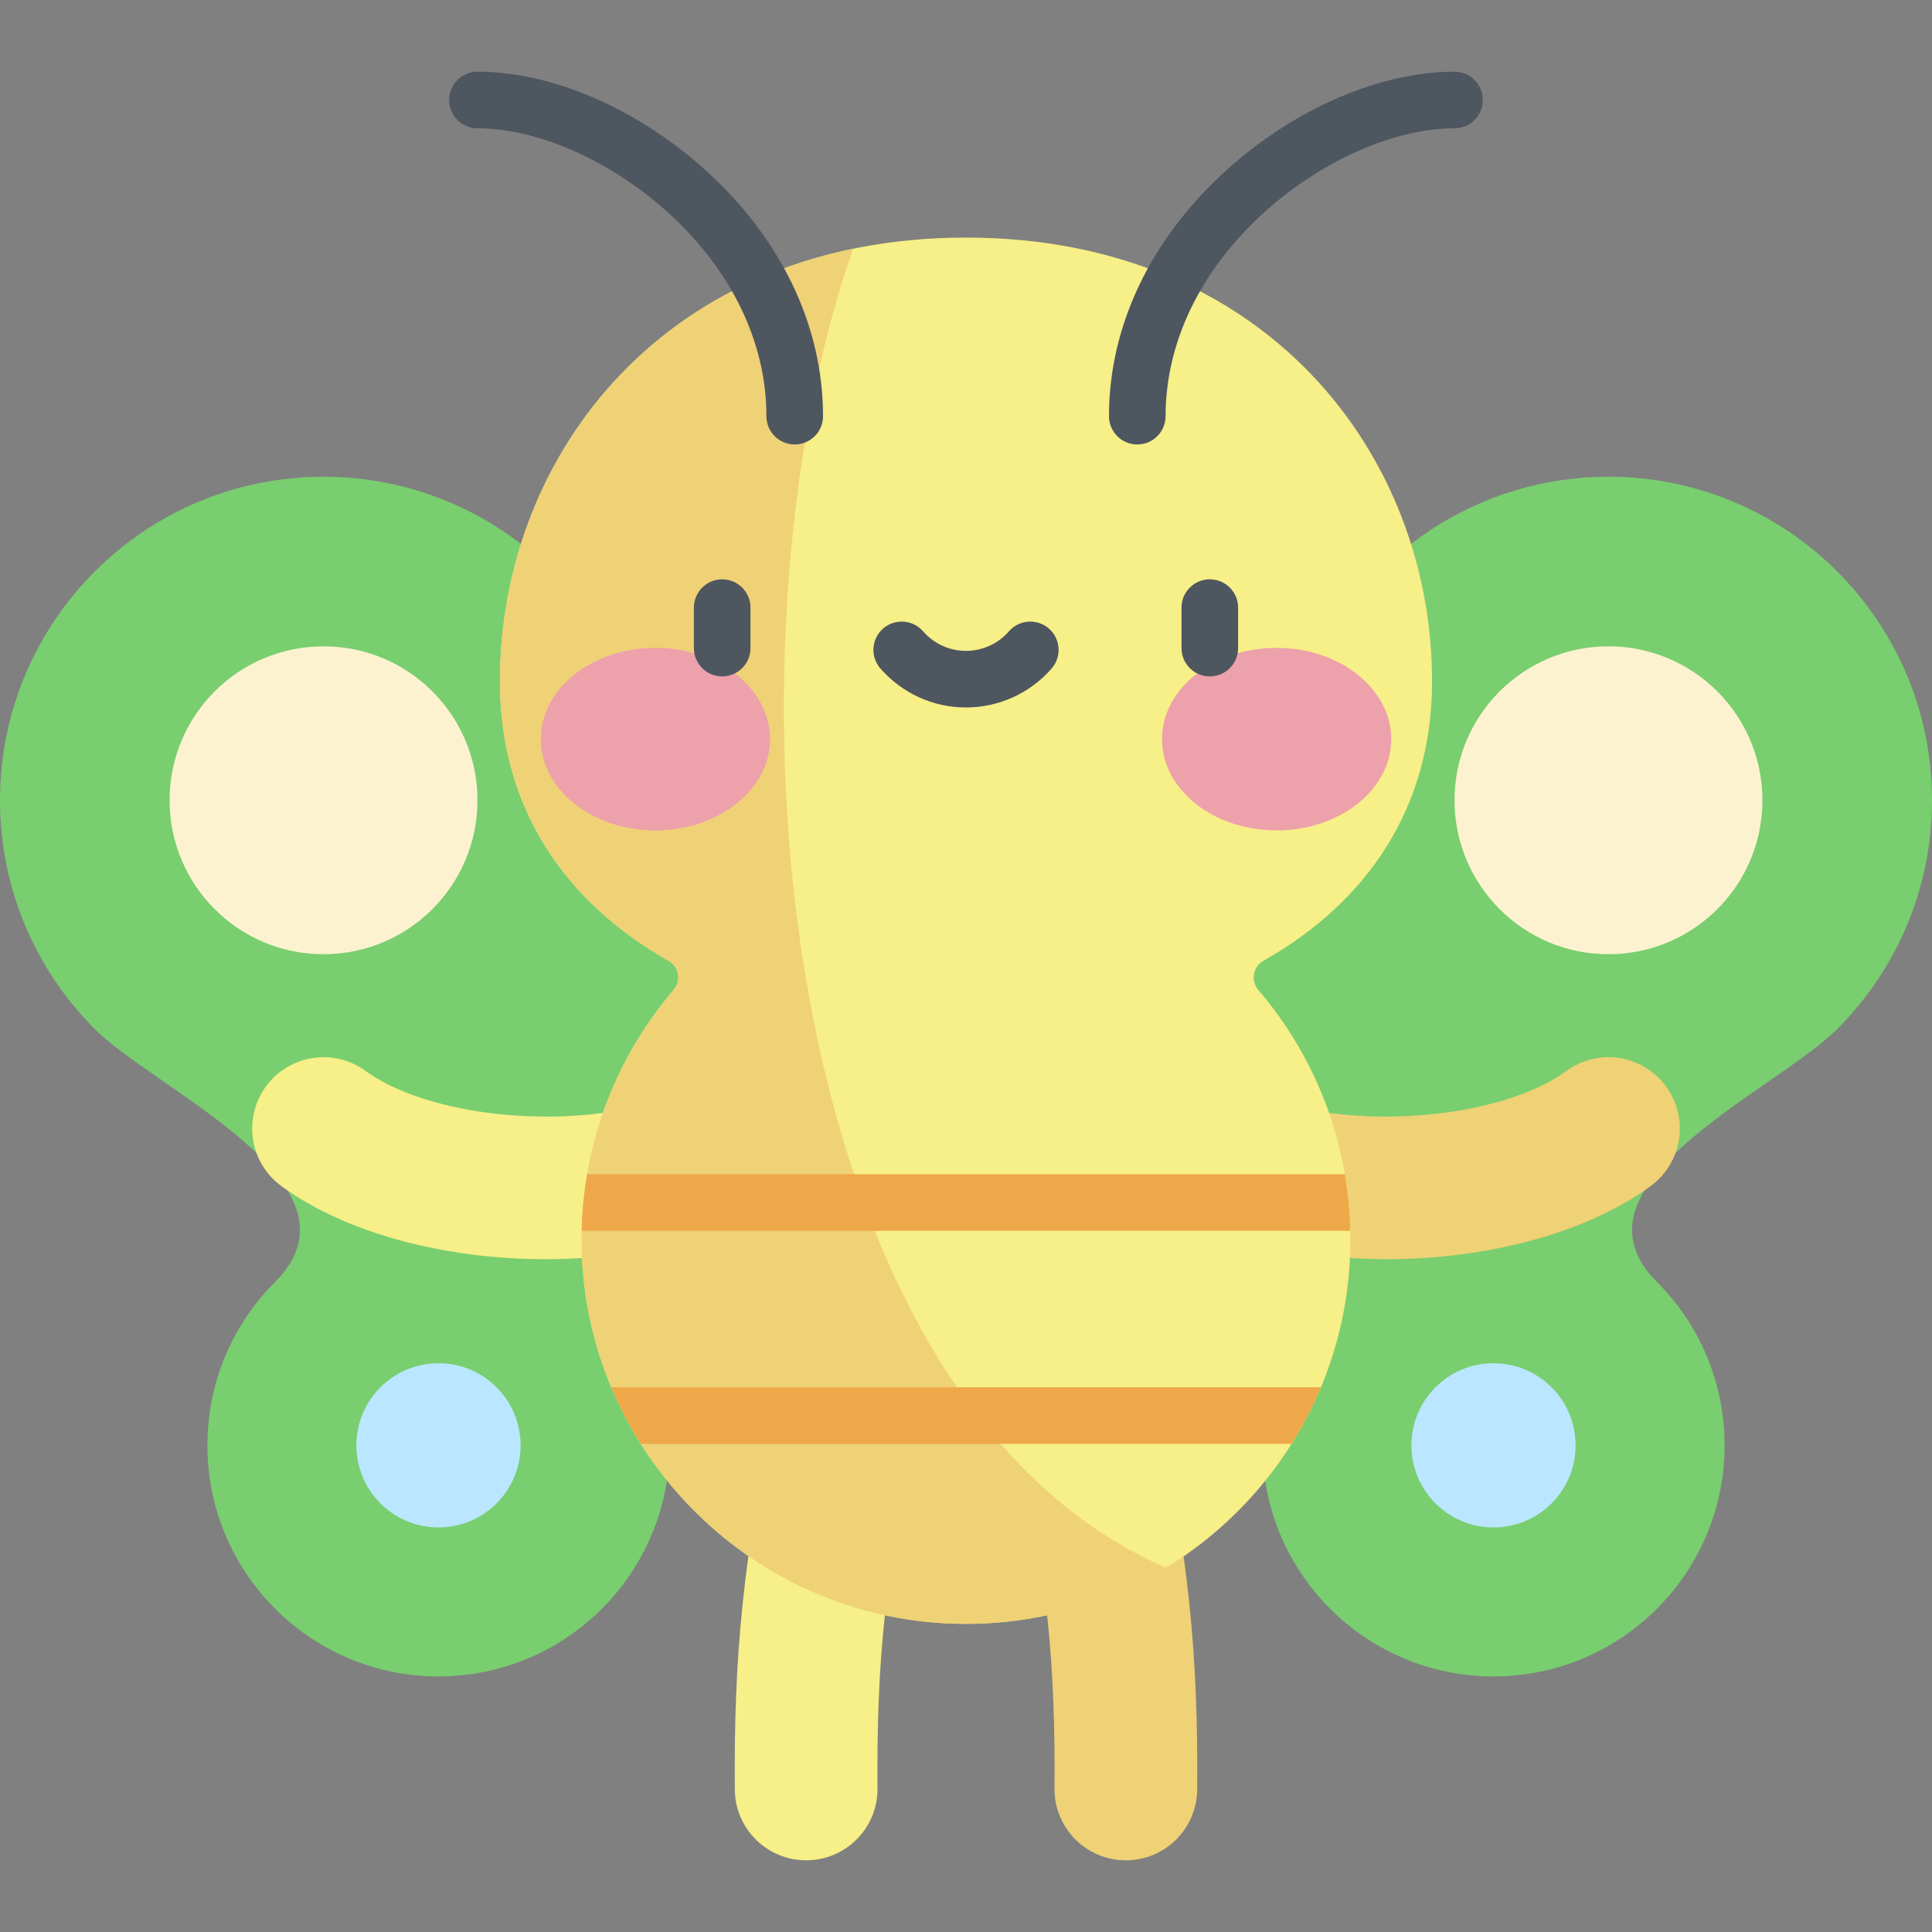
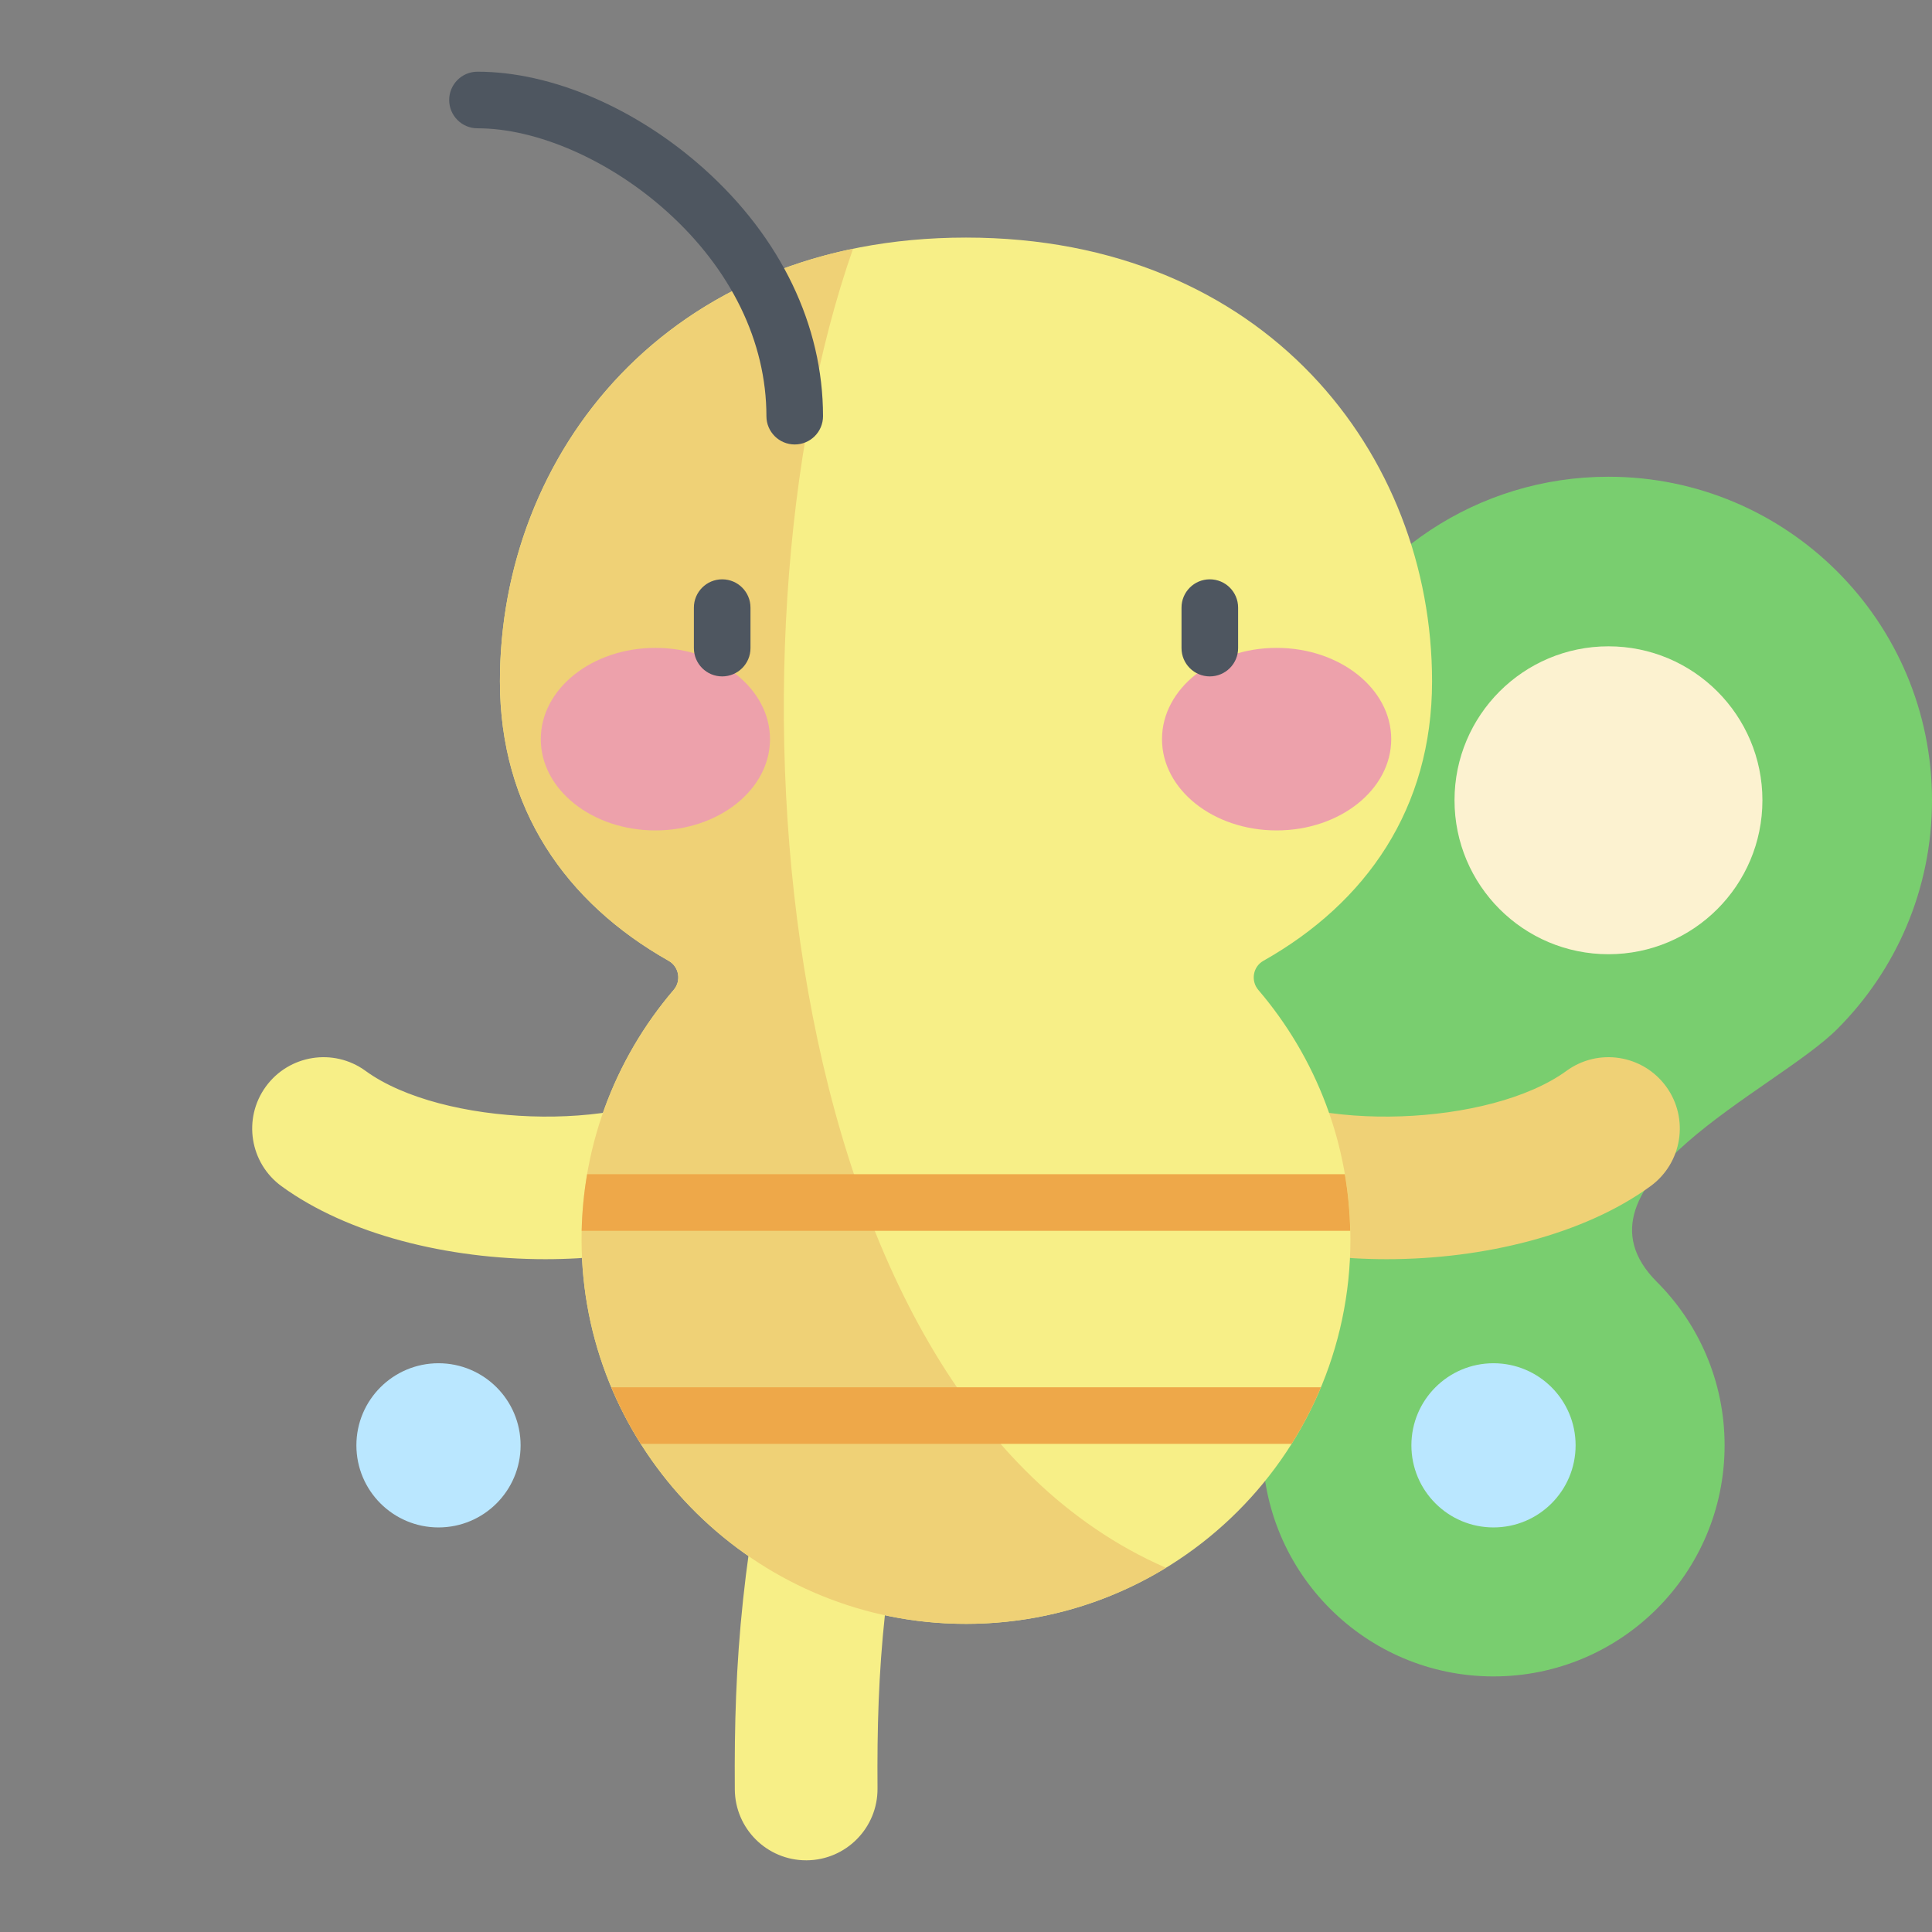
<svg xmlns="http://www.w3.org/2000/svg" height="512pt" viewBox="0 -19 512 512" width="512pt">
  <rect x="0" y="-19" width="512" height="512" fill="#808080" stroke="none" />
-   <path d="m163.941 157.871c-13.434-29.793-43.395-50.531-78.199-50.531-47.355 0-85.742 38.387-85.742 85.738 0 23.68 9.598 45.113 25.113 60.629 16.359 16.359 73.594 41.215 47.789 67.02-11.082 11.082-17.938 26.391-17.938 43.301 0 33.824 27.422 61.242 61.242 61.242 33.82 0 61.242-27.418 61.242-61.242h24.668v-204.586zm0 0" fill="#79ce6f" />
-   <path d="m126.539 193.078c0 22.535-18.266 40.801-40.797 40.801-22.535 0-40.801-18.266-40.801-40.801 0-22.531 18.266-40.797 40.801-40.797 22.531 0 40.797 18.266 40.797 40.797zm0 0" fill="#fcf2d0" />
  <path d="m137.965 364.027c0 12.016-9.742 21.758-21.758 21.758s-21.758-9.742-21.758-21.758 9.742-21.754 21.758-21.754 21.758 9.738 21.758 21.754zm0 0" fill="#bae7ff" />
  <path d="m348.059 157.871c13.434-29.793 43.395-50.531 78.199-50.531 47.355 0 85.742 38.387 85.742 85.738 0 23.68-9.598 45.113-25.113 60.629-16.359 16.359-73.594 41.215-47.789 67.02 11.082 11.082 17.938 26.391 17.938 43.301 0 33.824-27.422 61.242-61.242 61.242-33.82 0-61.242-27.418-61.242-61.242h-24.668v-204.586zm0 0" fill="#79ce6f" />
  <path d="m467.059 193.078c0 22.535-18.266 40.801-40.801 40.801-22.531 0-40.797-18.266-40.797-40.801 0-22.531 18.266-40.797 40.797-40.797 22.535 0 40.801 18.266 40.801 40.797zm0 0" fill="#fcf2d0" />
  <path d="m417.551 364.027c0 12.016-9.742 21.758-21.758 21.758s-21.758-9.742-21.758-21.758 9.742-21.754 21.758-21.754 21.758 9.738 21.758 21.754zm0 0" fill="#bae7ff" />
-   <path d="m298.363 474.004c-.047 0-.094 0-.145 0-10.441-.078-18.844-8.605-18.766-19.047.234-31.934-1.594-57.637-11.906-101.93-2.367-10.168 3.961-20.332 14.129-22.703 10.18-2.363 20.336 3.957 22.703 14.129 11.109 47.723 13.137 76.758 12.887 110.781-.078 10.395-8.527 18.77-18.902 18.77zm0 0" fill="#efd176" />
  <path d="m213.641 474.004h.141c10.441-.078 18.844-8.605 18.77-19.047-.238-31.934 1.59-57.637 11.902-101.93 2.367-10.168-3.957-20.332-14.129-22.703-10.18-2.363-20.336 3.957-22.703 14.129-11.109 47.723-13.137 76.758-12.887 110.781.078 10.395 8.527 18.77 18.906 18.77zm0 0" fill="#f7ef87" />
  <path d="m367.477 314.699c-22.953 0-45.438-5.145-60.859-15.617-8.641-5.867-10.887-17.629-5.02-26.266 5.867-8.637 17.629-10.887 26.262-5.02 19.695 13.375 67 11.746 87.273-3.008 8.441-6.145 20.266-4.281 26.414 4.16 6.145 8.441 4.281 20.27-4.164 26.414-17.582 12.801-44.039 19.336-69.906 19.336zm0 0" fill="#efd176" />
  <path d="m144.523 314.699c22.953 0 45.438-5.145 60.859-15.617 8.641-5.867 10.887-17.629 5.02-26.266-5.867-8.637-17.629-10.887-26.262-5.02-19.695 13.375-67 11.746-87.273-3.008-8.441-6.145-20.266-4.281-26.414 4.16-6.145 8.441-4.281 20.27 4.164 26.414 17.582 12.801 44.039 19.336 69.906 19.336zm0 0" fill="#f7ef87" />
  <path d="m379.512 161.559c0-60.074-44.129-117.598-123.512-117.598-79.379 0-123.512 57.523-123.512 117.598 0 33.691 17.398 58.645 44.711 74.07 2.758 1.559 3.402 5.289 1.34 7.695-15.758 18.434-25.062 42.539-24.383 68.848 1.375 52.812 43.598 96.258 96.359 99.023 58.754 3.082 107.363-43.648 107.363-101.73 0-25.242-9.195-48.32-24.402-66.117-2.066-2.418-1.449-6.152 1.324-7.715 27.312-15.426 44.711-40.383 44.711-74.074zm0 0" fill="#f7ef87" />
  <path d="m177.199 235.629c2.758 1.559 3.402 5.285 1.34 7.695-15.758 18.434-25.062 42.539-24.383 68.848 1.375 52.812 43.598 96.258 96.359 99.023 21.473 1.125 41.59-4.41 58.477-14.715-105.348-45.91-119.824-244.484-82.926-349.555-60.457 12.477-93.578 62.594-93.578 114.633 0 33.691 17.398 58.645 44.711 74.07zm0 0" fill="#efd176" />
  <path d="m350.066 348.641h-188.066c2.195 5.23 4.812 10.246 7.816 15h172.477c2.988-4.75 5.59-9.77 7.773-15zm0 0" fill="#eea849" />
  <path d="m356.395 292.176h-200.801c-.84 4.891-1.332 9.898-1.445 15h203.676c-.113-5.102-.594-10.109-1.43-15zm0 0" fill="#eea849" />
  <path d="m204.059 176.883c0-13.359-13.598-24.188-30.371-24.188-16.777 0-30.375 10.828-30.375 24.188 0 13.355 13.598 24.188 30.375 24.188 16.773 0 30.371-10.832 30.371-24.188zm0 0" fill="#eda1ab" />
  <path d="m368.688 176.883c0-13.359-13.598-24.188-30.375-24.188-16.773 0-30.371 10.828-30.371 24.188 0 13.355 13.598 24.188 30.371 24.188 16.777 0 30.375-10.832 30.375-24.188zm0 0" fill="#eda1ab" />
  <g fill="#4e5660">
    <path d="m191.387 160.254c-4.145 0-7.5-3.355-7.5-7.5v-10.727c0-4.141 3.355-7.5 7.5-7.5s7.5 3.359 7.5 7.5v10.727c0 4.141-3.359 7.5-7.5 7.5zm0 0" />
    <path d="m320.613 160.254c-4.145 0-7.5-3.355-7.5-7.5v-10.727c0-4.141 3.355-7.5 7.5-7.5s7.5 3.359 7.5 7.5v10.727c0 4.141-3.355 7.5-7.5 7.5zm0 0" />
-     <path d="m256 168.488c-8.695 0-16.965-3.766-22.688-10.332-2.723-3.121-2.398-7.859.727-10.582 3.121-2.719 7.859-2.395 10.582.727 2.871 3.297 7.02 5.191 11.379 5.191s8.508-1.895 11.383-5.191c2.723-3.121 7.461-3.445 10.582-.727 3.121 2.723 3.445 7.461.727 10.582-5.727 6.566-13.996 10.332-22.691 10.332zm0 0" />
    <path d="m210.609 98.789c-4.141 0-7.5-3.359-7.5-7.5 0-19.723-9.406-39.016-26.48-54.328-15.109-13.547-34.305-21.961-50.09-21.961-4.145 0-7.5-3.355-7.5-7.5s3.355-7.5 7.5-7.5c19.621 0 42.09 9.645 60.102 25.793 20.293 18.195 31.469 41.457 31.469 65.496 0 4.141-3.355 7.5-7.5 7.5zm0 0" />
-     <path d="m301.391 98.789c-4.145 0-7.5-3.359-7.5-7.5 0-24.039 11.176-47.301 31.469-65.496 18.012-16.148 40.48-25.793 60.102-25.793 4.145 0 7.5 3.355 7.5 7.5s-3.355 7.5-7.5 7.5c-15.785 0-34.98 8.414-50.09 21.961-17.074 15.312-26.48 34.605-26.48 54.328 0 4.141-3.359 7.5-7.5 7.5zm0 0" />
  </g>
</svg>